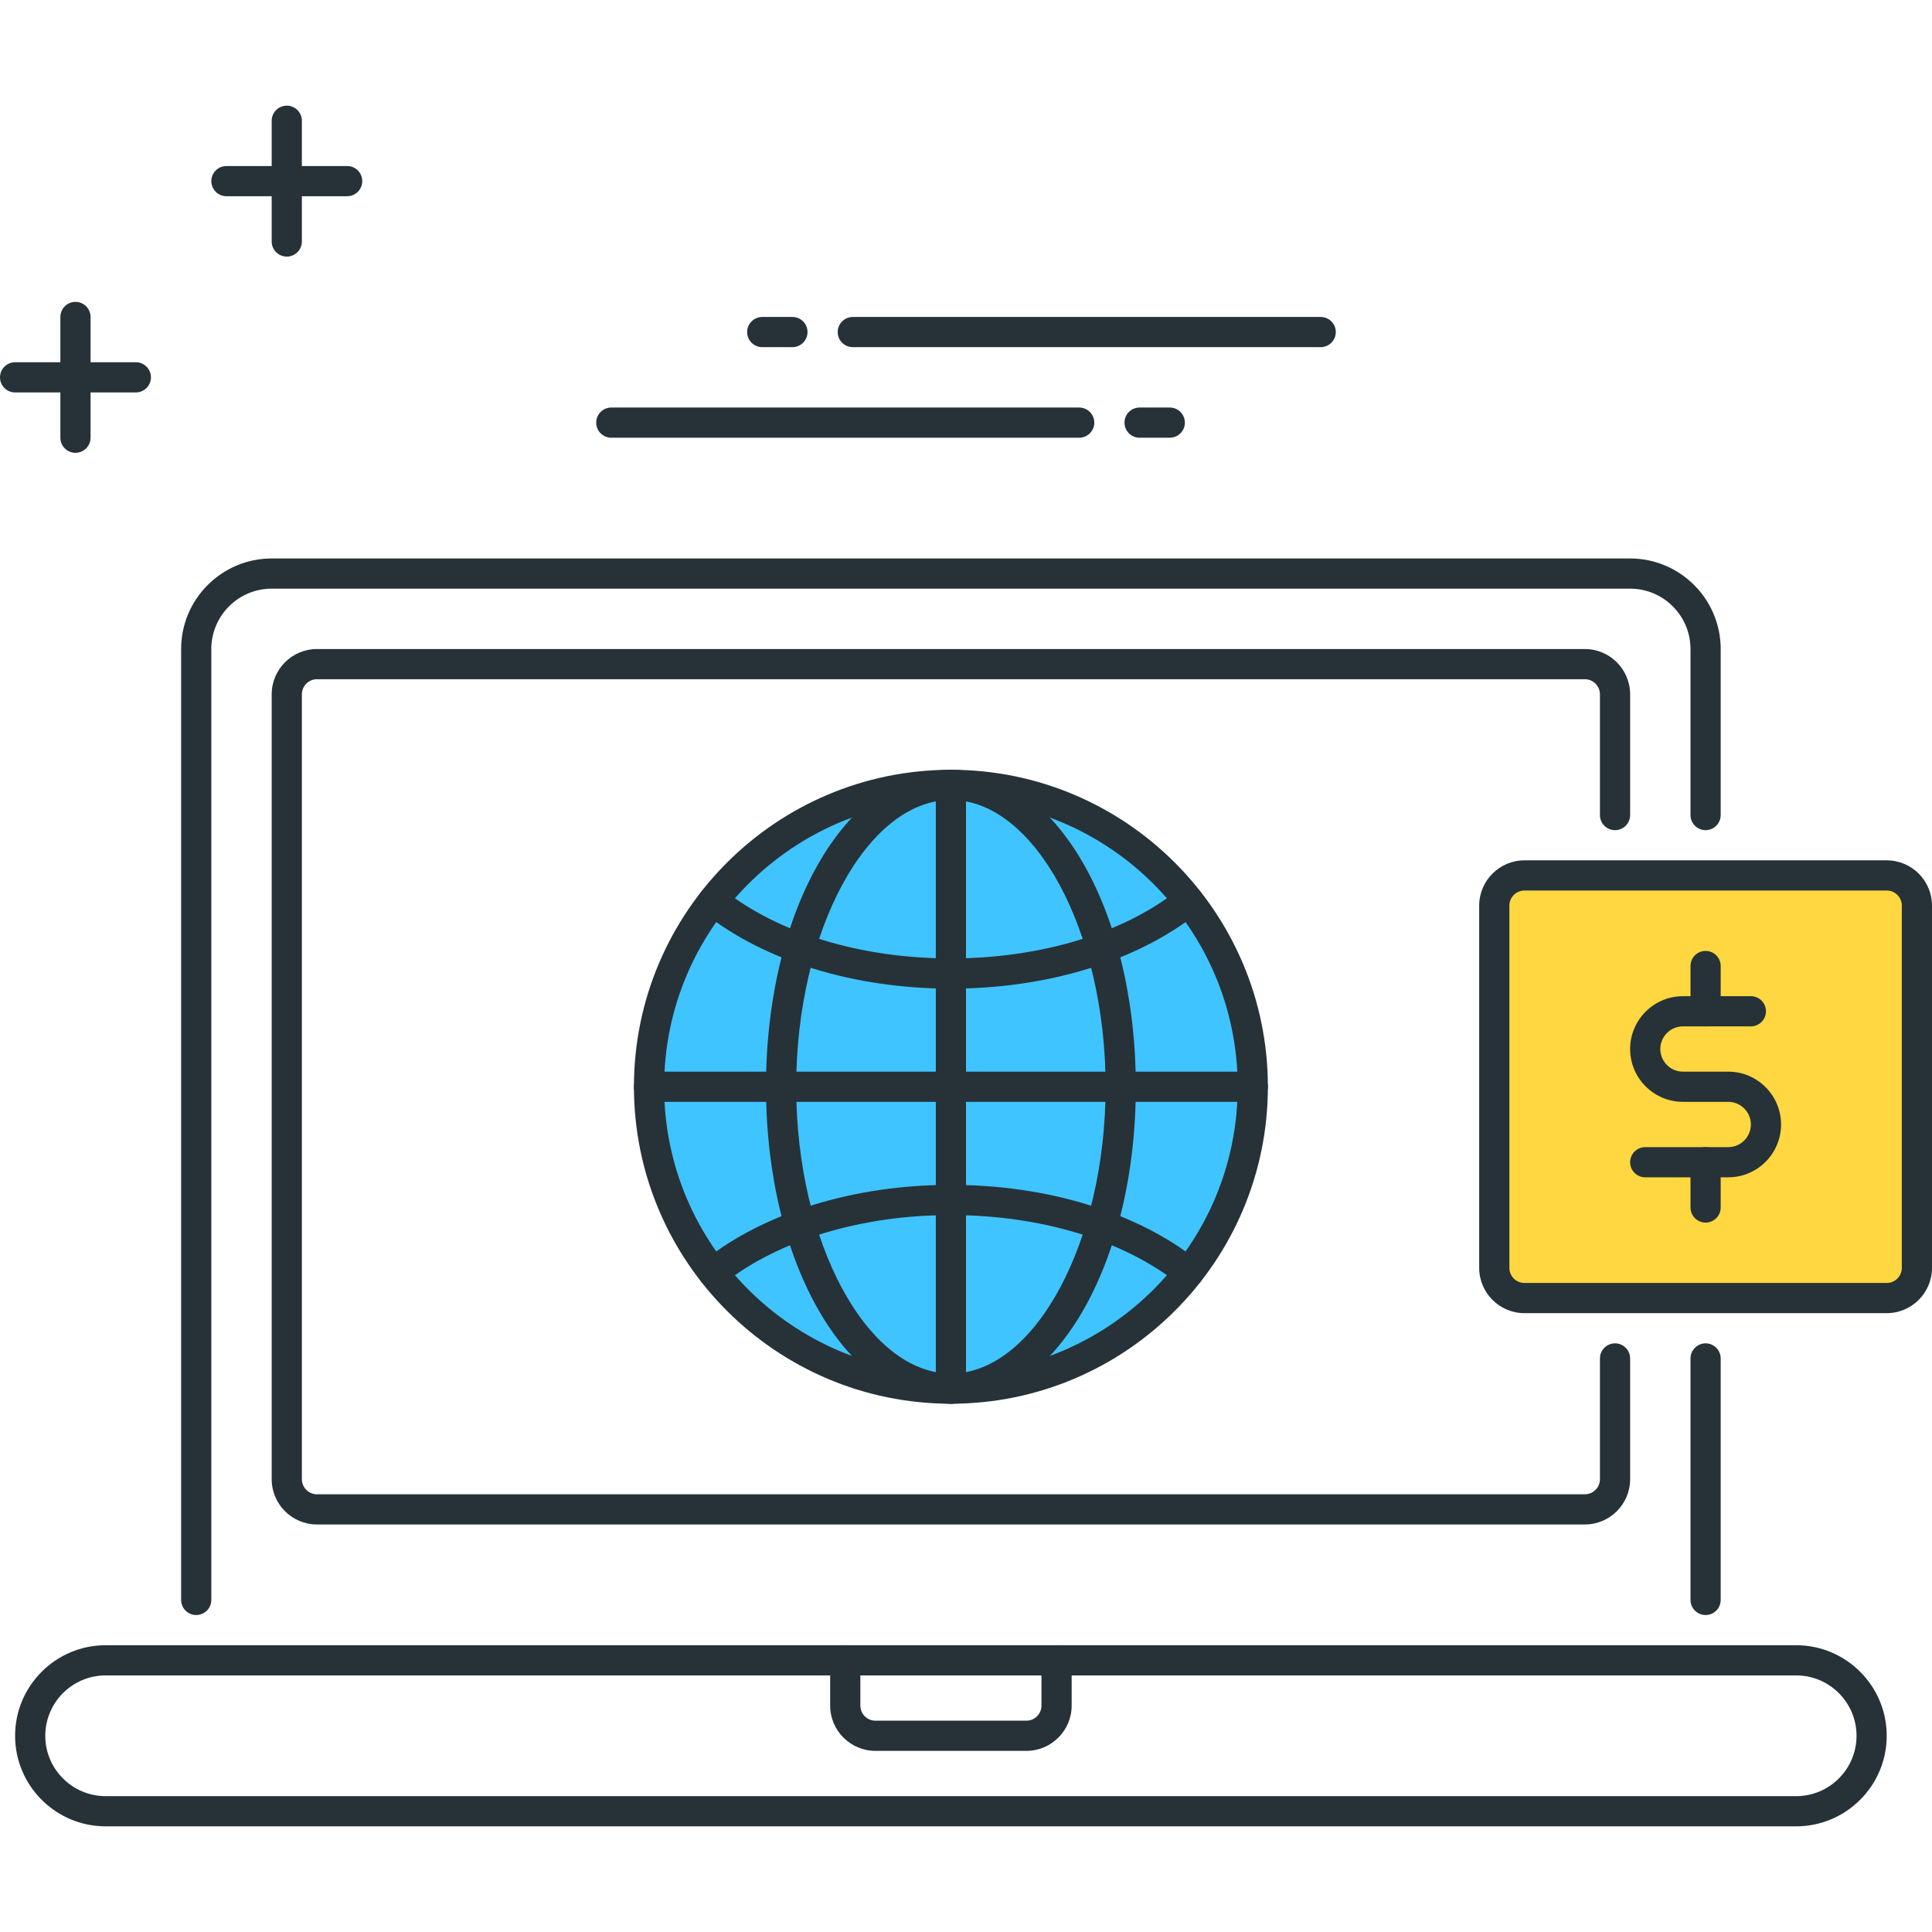
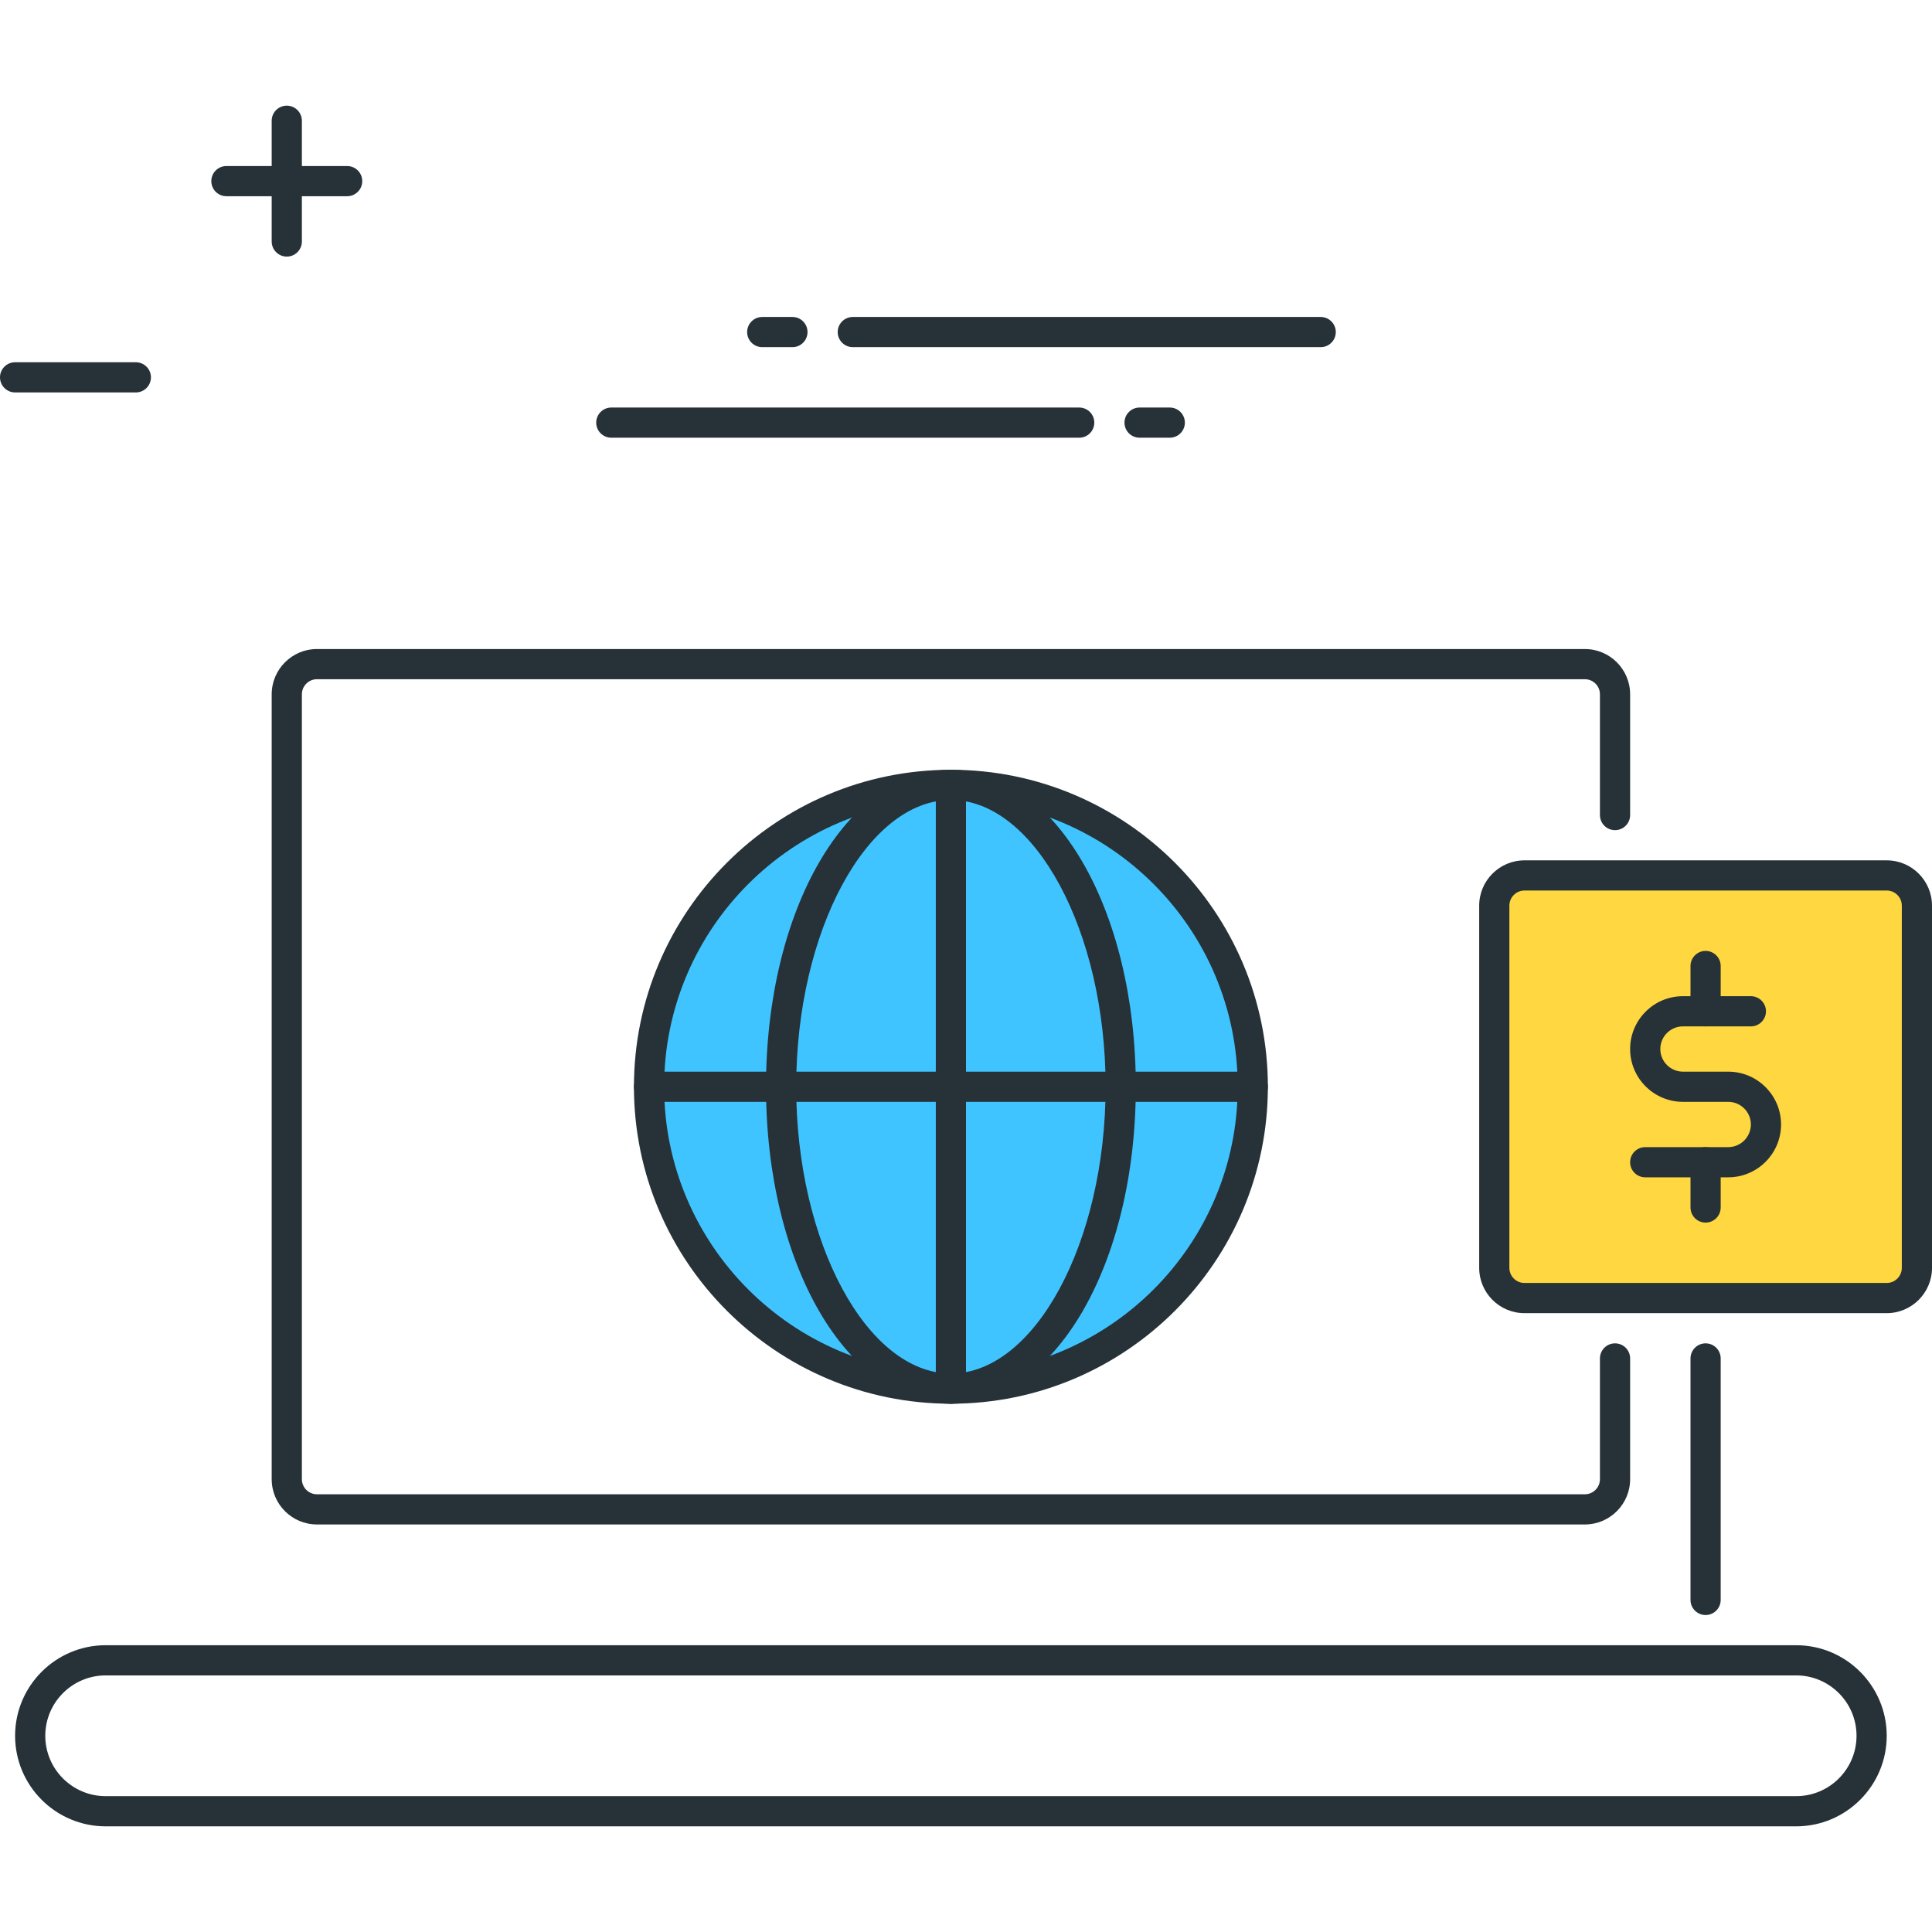
<svg xmlns="http://www.w3.org/2000/svg" id="Capa_1" x="0px" y="0px" viewBox="0 0 512 512" style="enable-background:new 0 0 512 512;" xml:space="preserve">
  <g>
    <path style="fill:#263238;" d="M310,116h-8c-2.208,0-4-1.792-4-4s1.792-4,4-4h8c2.208,0,4,1.792,4,4S312.208,116,310,116z" />
    <path style="fill:#263238;" d="M286,116H162c-2.208,0-4-1.792-4-4s1.792-4,4-4h124c2.208,0,4,1.792,4,4S288.208,116,286,116z" />
    <path style="fill:#263238;" d="M210,92h-8c-2.208,0-4-1.792-4-4s1.792-4,4-4h8c2.208,0,4,1.792,4,4S212.208,92,210,92z" />
    <path style="fill:#263238;" d="M350,92H226c-2.208,0-4-1.792-4-4s1.792-4,4-4h124c2.208,0,4,1.792,4,4S352.208,92,350,92z" />
    <path style="fill:#263238;" d="M476,484H28c-13.232,0-24-10.768-24-24s10.768-24,24-24h448c13.232,0,24,10.768,24,24  S489.232,484,476,484z M28,444c-8.824,0-16,7.176-16,16s7.176,16,16,16h448c8.824,0,16-7.176,16-16s-7.176-16-16-16H28z" />
-     <path style="fill:#263238;" d="M272,464h-40c-6.616,0-12-5.384-12-12v-12c0-2.208,1.792-4,4-4s4,1.792,4,4v12c0,2.208,1.792,4,4,4  h40c2.2,0,4-1.792,4-4v-12c0-2.208,1.792-4,4-4s4,1.792,4,4v12C284,458.616,278.616,464,272,464z" />
    <path style="fill:#263238;" d="M452,428c-2.208,0-4-1.792-4-4v-64c0-2.208,1.792-4,4-4s4,1.792,4,4v64  C456,426.208,454.208,428,452,428z" />
-     <path style="fill:#263238;" d="M52,428c-2.208,0-4-1.792-4-4V172c0-13.232,10.768-24,24-24h360c13.232,0,24,10.768,24,24v44  c0,2.208-1.792,4-4,4s-4-1.792-4-4v-44c0-8.824-7.176-16-16-16H72c-8.824,0-16,7.176-16,16v252C56,426.208,54.208,428,52,428z" />
  </g>
  <path style="fill:#FFD740;" d="M500,344h-96c-4.416,0-8-3.584-8-8v-96c0-4.416,3.584-8,8-8h96c4.416,0,8,3.584,8,8v96 C508,340.416,504.416,344,500,344z" />
  <g>
    <path style="fill:#263238;" d="M500,348h-96c-6.616,0-12-5.384-12-12v-96c0-6.616,5.384-12,12-12h96c6.616,0,12,5.384,12,12v96  C512,342.616,506.616,348,500,348z M404,236c-2.2,0-4,1.792-4,4v96c0,2.208,1.8,4,4,4h96c2.2,0,4-1.792,4-4v-96c0-2.208-1.8-4-4-4  H404z" />
    <path style="fill:#263238;" d="M420,404H84c-6.616,0-12-5.384-12-12V184c0-6.616,5.384-12,12-12h336c6.616,0,12,5.384,12,12v32  c0,2.208-1.792,4-4,4s-4-1.792-4-4v-32c0-2.208-1.8-4-4-4H84c-2.208,0-4,1.792-4,4v208c0,2.208,1.792,4,4,4h336c2.2,0,4-1.792,4-4  v-32c0-2.208,1.792-4,4-4s4,1.792,4,4v32C432,398.616,426.616,404,420,404z" />
    <path style="fill:#263238;" d="M452,272c-2.208,0-4-1.792-4-4v-12c0-2.208,1.792-4,4-4s4,1.792,4,4v12  C456,270.208,454.208,272,452,272z" />
    <path style="fill:#263238;" d="M452,324c-2.208,0-4-1.792-4-4v-12c0-2.208,1.792-4,4-4s4,1.792,4,4v12  C456,322.208,454.208,324,452,324z" />
    <path style="fill:#263238;" d="M458,312h-22c-2.208,0-4-1.792-4-4s1.792-4,4-4h22c3.304,0,6-2.688,6-6s-2.696-6-6-6h-12  c-7.72,0-14-6.28-14-14s6.28-14,14-14h18c2.208,0,4,1.792,4,4s-1.792,4-4,4h-18c-3.304,0-6,2.688-6,6s2.696,6,6,6h12  c7.72,0,14,6.28,14,14S465.72,312,458,312z" />
    <path style="fill:#263238;" d="M92,52H60c-2.208,0-4-1.792-4-4s1.792-4,4-4h32c2.208,0,4,1.792,4,4S94.208,52,92,52z" />
    <path style="fill:#263238;" d="M76,68c-2.208,0-4-1.792-4-4V32c0-2.208,1.792-4,4-4s4,1.792,4,4v32C80,66.208,78.208,68,76,68z" />
    <path style="fill:#263238;" d="M36,104H4c-2.208,0-4-1.792-4-4s1.792-4,4-4h32c2.208,0,4,1.792,4,4S38.208,104,36,104z" />
-     <path style="fill:#263238;" d="M20,120c-2.208,0-4-1.792-4-4V84c0-2.208,1.792-4,4-4s4,1.792,4,4v32C24,118.208,22.208,120,20,120z  " />
  </g>
  <circle style="fill:#40C4FF;" cx="252.008" cy="288" r="80" />
  <g>
    <path style="fill:#263238;" d="M252,372c-46.312,0-84-37.68-84-84s37.68-84,84-84s84,37.68,84,84S298.32,372,252,372z M252,212  c-41.904,0-76,34.096-76,76s34.096,76,76,76c41.912,0,76-34.096,76-76S293.912,212,252,212z" />
    <path style="fill:#263238;" d="M252,372c-27.48,0-49-36.896-49-84s21.52-84,49-84s49,36.896,49,84S279.488,372,252,372z M252,212  c-22.224,0-41,34.808-41,76s18.776,76,41,76s41-34.808,41-76S274.224,212,252,212z" />
-     <path style="fill:#263238;" d="M252,262c-25.608,0-49.464-7.328-65.464-20.104c-1.728-1.376-2.008-3.896-0.632-5.624  c1.376-1.712,3.888-2.008,5.624-0.632c14.608,11.664,36.648,18.352,60.472,18.352s45.872-6.688,60.48-18.352  c1.728-1.376,4.24-1.096,5.616,0.632c1.384,1.728,1.096,4.24-0.632,5.624C301.48,254.672,277.608,262,252,262z" />
-     <path style="fill:#263238;" d="M314.976,341.232c-0.872,0-1.76-0.288-2.496-0.872c-14.608-11.664-36.656-18.352-60.48-18.352  s-45.864,6.688-60.472,18.352c-1.736,1.384-4.248,1.096-5.624-0.632c-1.376-1.728-1.096-4.24,0.632-5.624  C202.536,321.328,226.392,314,252,314s49.472,7.328,65.464,20.104c1.728,1.376,2.016,3.896,0.632,5.624  C317.312,340.712,316.152,341.232,314.976,341.232z" />
    <path style="fill:#263238;" d="M252,372c-2.208,0-4-1.792-4-4V208c0-2.208,1.792-4,4-4s4,1.792,4,4v160  C256,370.208,254.216,372,252,372z" />
    <path style="fill:#263238;" d="M332.008,292h-160c-2.208,0-4-1.792-4-4s1.792-4,4-4h160c2.208,0,4,1.792,4,4  S334.216,292,332.008,292z" />
  </g>
  <g />
  <g />
  <g />
  <g />
  <g />
  <g />
  <g />
  <g />
  <g />
  <g />
  <g />
  <g />
  <g />
  <g />
  <g />
</svg>